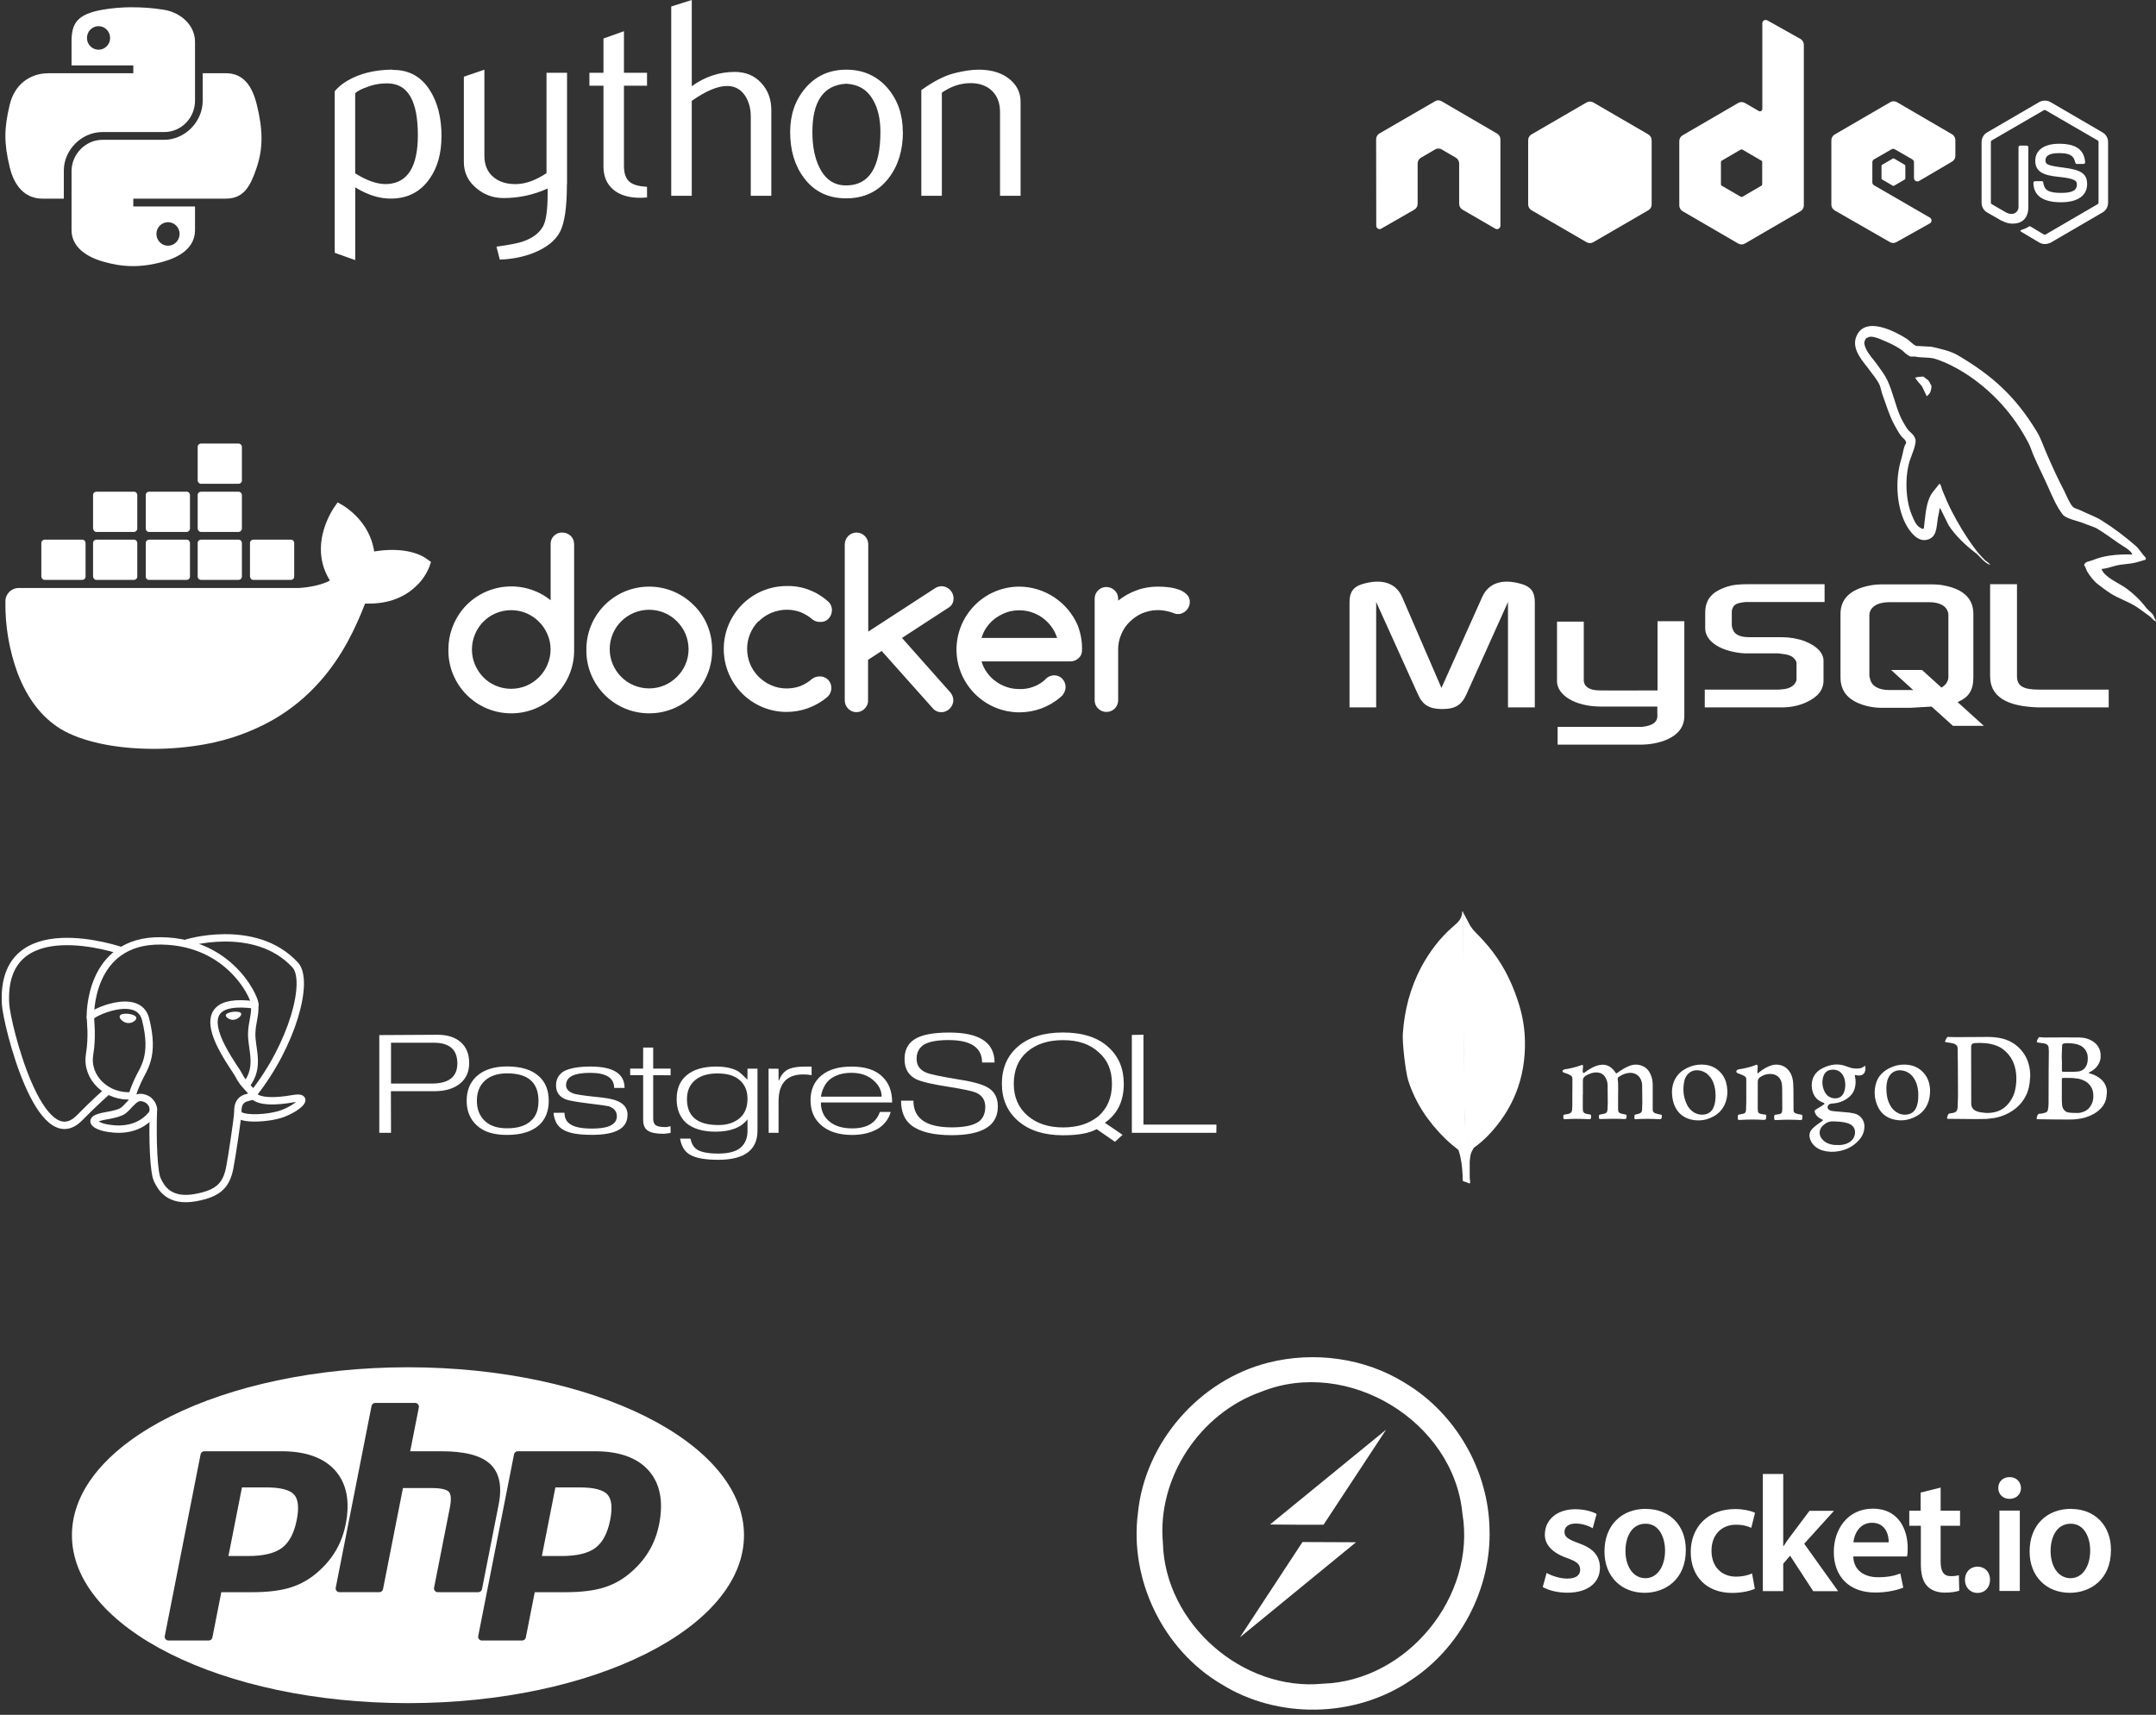
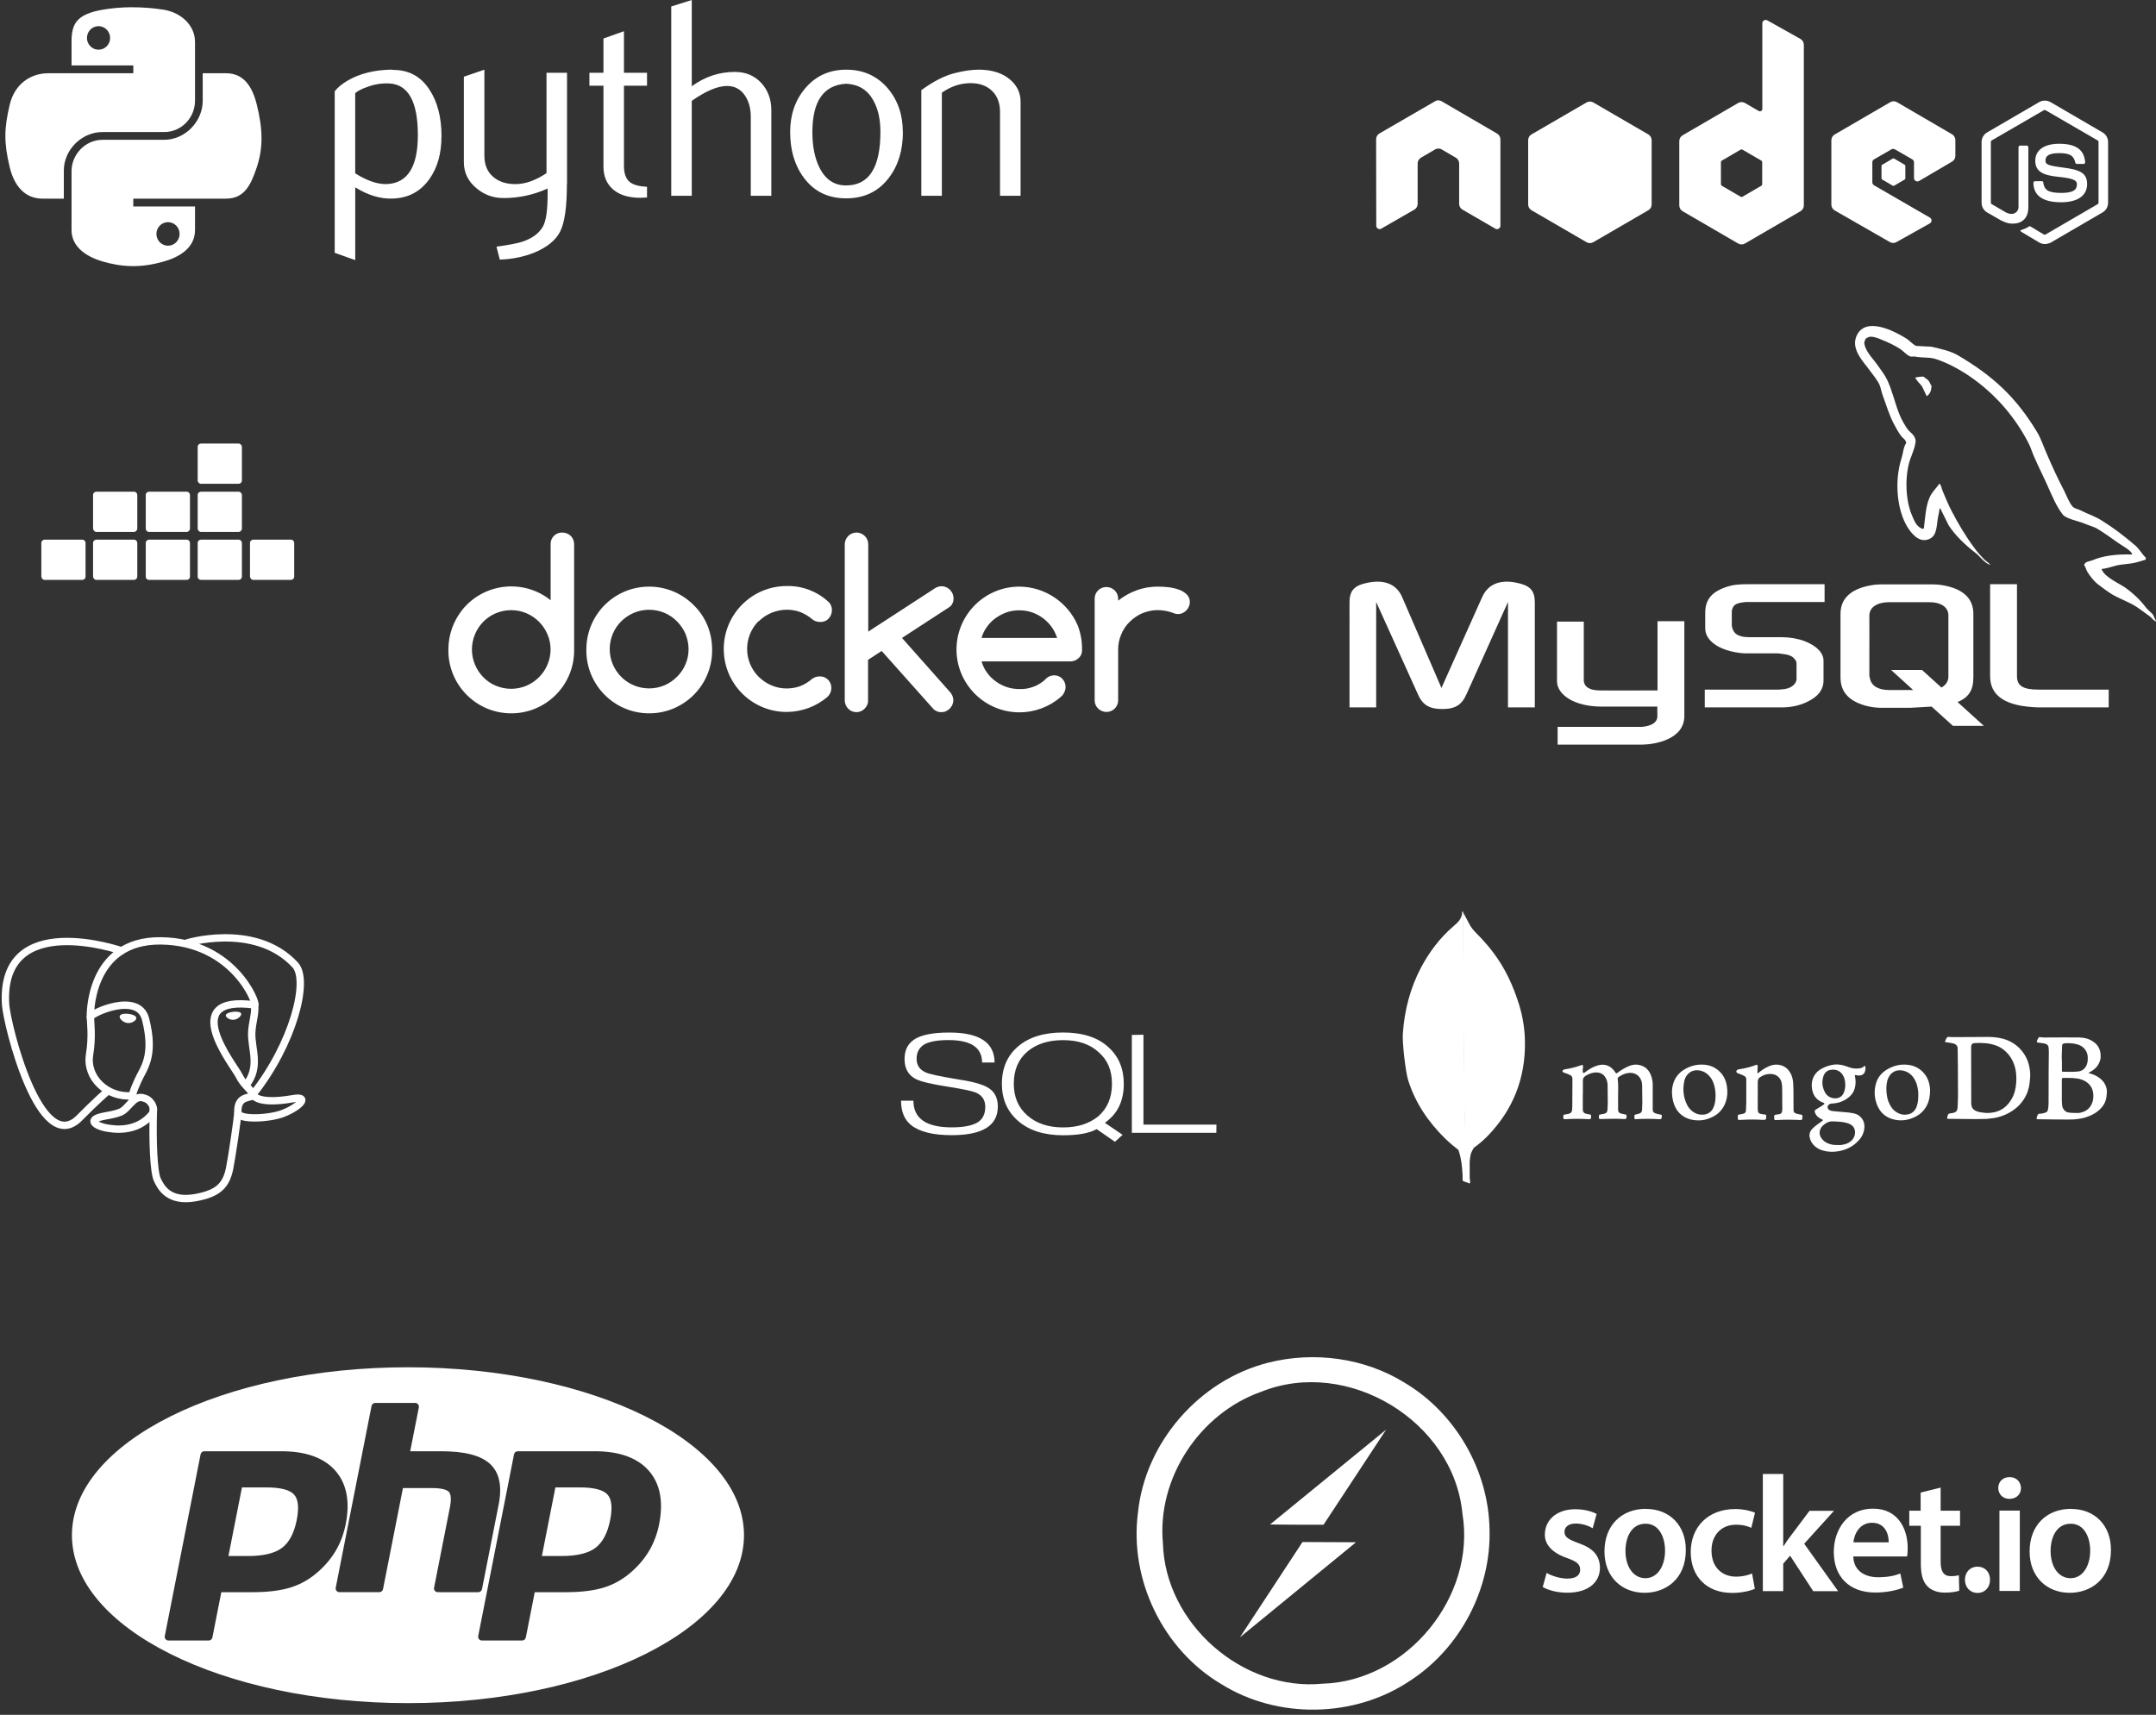
<svg xmlns="http://www.w3.org/2000/svg" width="401" height="319" viewBox="0 0 401 319" fill="none">
  <rect x="0" y="0" width="401" height="319" fill="#333333" stroke="none" />
  <path d="M380.324 45.397C379.958 45.397 379.617 45.298 379.301 45.127L376.061 43.191C375.574 42.921 375.818 42.823 375.964 42.774C376.621 42.553 376.743 42.504 377.425 42.112C377.498 42.063 377.596 42.088 377.669 42.137L380.153 43.632C380.25 43.681 380.372 43.681 380.445 43.632L390.164 37.97C390.261 37.921 390.311 37.823 390.311 37.7V26.401C390.311 26.279 390.261 26.181 390.164 26.132L380.445 20.495C380.348 20.446 380.226 20.446 380.153 20.495L370.434 26.132C370.337 26.181 370.288 26.303 370.288 26.401V37.7C370.288 37.798 370.337 37.921 370.434 37.97L373.089 39.514C374.526 40.249 375.428 39.392 375.428 38.534V27.382C375.428 27.235 375.549 27.088 375.72 27.088H376.963C377.109 27.088 377.255 27.21 377.255 27.382V38.534C377.255 40.47 376.207 41.597 374.38 41.597C373.82 41.597 373.382 41.597 372.139 40.985L369.582 39.514C368.949 39.147 368.559 38.46 368.559 37.725V26.426C368.559 25.691 368.949 25.005 369.582 24.637L379.301 18.975C379.91 18.632 380.738 18.632 381.347 18.975L391.066 24.637C391.699 25.005 392.088 25.691 392.088 26.426V37.725C392.088 38.46 391.699 39.147 391.066 39.514L381.347 45.176C381.054 45.298 380.689 45.397 380.324 45.397Z" fill="white" />
  <path d="M383.344 37.627C379.08 37.627 378.203 35.666 378.203 33.999C378.203 33.852 378.325 33.705 378.495 33.705H379.762C379.908 33.705 380.03 33.803 380.03 33.95C380.225 35.249 380.785 35.886 383.367 35.886C385.414 35.886 386.291 35.421 386.291 34.318C386.291 33.681 386.046 33.215 382.856 32.896C380.201 32.626 378.544 32.038 378.544 29.906C378.544 27.921 380.201 26.744 382.977 26.744C386.096 26.744 387.63 27.823 387.825 30.175C387.825 30.249 387.801 30.323 387.752 30.396C387.703 30.445 387.63 30.494 387.556 30.494H386.265C386.144 30.494 386.022 30.396 385.998 30.274C385.705 28.925 384.95 28.484 382.953 28.484C380.712 28.484 380.444 29.269 380.444 29.857C380.444 30.568 380.761 30.788 383.781 31.18C386.777 31.573 388.19 32.136 388.19 34.244C388.19 36.401 386.412 37.627 383.344 37.627Z" fill="white" />
  <path fill-rule="evenodd" clip-rule="evenodd" d="M279.065 25.919C279.065 25.478 278.821 25.061 278.432 24.84L268.128 18.835C267.958 18.738 267.763 18.689 267.568 18.664C267.544 18.664 267.471 18.664 267.471 18.664C267.276 18.664 267.081 18.738 266.91 18.835L256.583 24.816C256.193 25.037 255.949 25.453 255.949 25.919L255.974 41.997C255.974 42.218 256.095 42.438 256.29 42.536C256.485 42.659 256.729 42.659 256.899 42.536L263.037 39.007C263.427 38.786 263.671 38.37 263.671 37.929V30.404C263.671 29.963 263.914 29.546 264.304 29.326L266.91 27.806C267.105 27.683 267.324 27.634 267.544 27.634C267.763 27.634 267.982 27.683 268.153 27.806L270.759 29.326C271.149 29.546 271.392 29.963 271.392 30.404V37.929C271.392 38.37 271.636 38.786 272.026 39.007L278.115 42.536C278.31 42.659 278.553 42.659 278.748 42.536C278.943 42.438 279.065 42.218 279.065 41.997V25.919Z" fill="white" />
  <path fill-rule="evenodd" clip-rule="evenodd" d="M328.705 3.786C328.509 3.688 328.266 3.688 328.095 3.786C327.901 3.909 327.779 4.105 327.779 4.326V20.257C327.779 20.404 327.706 20.551 327.559 20.649C327.413 20.723 327.267 20.723 327.121 20.649L324.539 19.154C324.15 18.933 323.686 18.933 323.297 19.154L312.969 25.159C312.579 25.38 312.336 25.796 312.336 26.237V38.222C312.336 38.664 312.579 39.08 312.969 39.301L323.297 45.306C323.686 45.526 324.15 45.526 324.539 45.306L334.867 39.301C335.257 39.08 335.5 38.664 335.5 38.222V8.345C335.5 7.88 335.257 7.463 334.867 7.242L328.705 3.786ZM327.754 34.276C327.754 34.399 327.706 34.497 327.608 34.546L324.076 36.605C323.979 36.654 323.857 36.654 323.759 36.605L320.228 34.546C320.13 34.497 320.081 34.374 320.081 34.276V30.159C320.081 30.036 320.13 29.938 320.228 29.889L323.759 27.83C323.857 27.781 323.979 27.781 324.076 27.83L327.608 29.889C327.706 29.938 327.754 30.061 327.754 30.159V34.276Z" fill="white" />
  <path fill-rule="evenodd" clip-rule="evenodd" d="M363.077 30.06C363.467 29.839 363.686 29.423 363.686 28.982V26.065C363.686 25.624 363.443 25.207 363.077 24.987L352.822 19.006C352.433 18.786 351.97 18.786 351.58 19.006L341.253 25.011C340.863 25.232 340.619 25.648 340.619 26.09V38.075C340.619 38.516 340.863 38.933 341.253 39.153L351.507 45.035C351.897 45.256 352.36 45.256 352.725 45.035L358.937 41.555C359.131 41.457 359.253 41.236 359.253 41.016C359.253 40.795 359.131 40.575 358.937 40.477L348.56 34.472C348.365 34.349 348.243 34.153 348.243 33.933V30.183C348.243 29.962 348.365 29.741 348.56 29.643L351.8 27.781C351.994 27.658 352.238 27.658 352.433 27.781L355.672 29.643C355.867 29.766 355.989 29.962 355.989 30.183V33.124C355.989 33.344 356.111 33.565 356.306 33.663C356.501 33.785 356.744 33.785 356.939 33.663L363.077 30.06Z" fill="white" />
  <path fill-rule="evenodd" clip-rule="evenodd" d="M352.042 29.498C352.115 29.449 352.213 29.449 352.286 29.498L354.258 30.65C354.331 30.699 354.38 30.772 354.38 30.87V33.174C354.38 33.272 354.331 33.346 354.258 33.395L352.286 34.547C352.213 34.596 352.115 34.596 352.042 34.547L350.069 33.395C349.996 33.346 349.947 33.272 349.947 33.174V30.87C349.947 30.772 349.996 30.699 350.069 30.65L352.042 29.498Z" fill="white" />
  <path d="M296.333 19.055C295.943 18.834 295.48 18.834 295.09 19.055L284.836 25.011C284.446 25.232 284.227 25.648 284.227 26.089V38.026C284.227 38.467 284.47 38.883 284.836 39.104L295.09 45.06C295.48 45.28 295.943 45.28 296.333 45.06L306.587 39.104C306.977 38.883 307.196 38.467 307.196 38.026V26.089C307.196 25.648 306.953 25.232 306.587 25.011L296.333 19.055Z" fill="white" />
  <path fill-rule="evenodd" clip-rule="evenodd" d="M251.009 131.595H255.959V111.985L263.689 129.082C264.565 131.137 265.823 131.898 268.259 131.898C270.694 131.898 271.877 131.136 272.782 129.082L280.474 111.985V131.595H285.463V111.985C285.463 110.082 284.7 109.166 283.101 108.671C279.331 107.529 276.818 108.519 275.676 111.069L268.099 127.976L260.787 111.069C259.683 108.519 257.131 107.529 253.324 108.671C251.762 109.166 251.001 110.081 251.001 111.985L251 131.595H251.009ZM289.583 115.64H294.571V126.417C294.534 127.025 294.762 128.397 297.473 128.433C298.881 128.472 308.211 128.433 308.287 128.433V115.563H313.275V133.194C313.275 137.535 307.898 138.485 305.392 138.525H289.706V135.213H305.433C308.631 134.87 308.251 133.272 308.251 132.738V131.443H297.702C292.789 131.404 289.628 129.234 289.592 126.759V115.638L289.583 115.64ZM396.584 103.15C393.539 103.073 391.177 103.378 389.197 104.217C388.627 104.447 387.712 104.447 387.637 105.169C387.941 105.472 387.978 105.968 388.245 106.388C388.702 107.15 389.502 108.177 390.225 108.709C391.026 109.319 391.825 109.928 392.662 110.461C394.147 111.375 395.822 111.908 397.269 112.822C398.107 113.355 398.944 114.041 399.782 114.613C400.209 114.917 400.467 115.413 401.001 115.603V115.487C400.735 115.146 400.658 114.651 400.392 114.269C400.011 113.889 399.63 113.545 399.249 113.165C398.145 111.68 396.774 110.385 395.289 109.319C394.07 108.481 391.405 107.339 390.91 105.931L390.835 105.854C391.672 105.778 392.662 105.473 393.462 105.244C394.758 104.903 395.937 104.978 397.269 104.636C397.879 104.482 398.487 104.293 399.098 104.102V103.761C398.412 103.076 397.917 102.161 397.194 101.515C395.253 99.839 393.119 98.201 390.91 96.831C389.73 96.07 388.207 95.574 386.95 94.928C386.492 94.699 385.732 94.585 385.465 94.204C384.778 93.367 384.399 92.262 383.904 91.271C382.8 89.177 381.733 86.855 380.782 84.646C380.096 83.161 379.676 81.676 378.84 80.305C374.918 73.832 370.652 69.91 364.103 66.064C362.694 65.264 361.019 64.92 359.238 64.502L356.382 64.348C355.772 64.082 355.163 63.358 354.63 63.015C352.46 61.645 346.862 58.675 345.262 62.597C344.233 65.072 346.785 67.509 347.651 68.766C348.3 69.641 349.136 70.631 349.595 71.621C349.851 72.268 349.936 72.954 350.203 73.64C350.812 75.315 351.383 77.182 352.183 78.743C352.61 79.543 353.058 80.382 353.591 81.105C353.896 81.523 354.429 81.714 354.543 82.4C354.01 83.162 353.973 84.303 353.668 85.256C352.297 89.559 352.83 94.89 354.772 98.049C355.382 99.001 356.82 101.096 358.771 100.296C360.485 99.611 360.102 97.44 360.597 95.536C360.713 95.079 360.636 94.775 360.864 94.469V94.546L362.426 97.706C363.606 99.572 365.663 101.515 367.376 102.81C368.289 103.495 369.012 104.677 370.154 105.095V104.98H370.079C369.851 104.638 369.507 104.485 369.203 104.218C368.517 103.533 367.756 102.695 367.223 101.934C365.624 99.802 364.216 97.44 362.959 95.004C362.349 93.823 361.815 92.528 361.322 91.348C361.092 90.891 361.092 90.204 360.712 89.978C360.14 90.814 359.304 91.539 358.883 92.567C358.159 94.204 358.084 96.222 357.818 98.317C357.664 98.355 357.732 98.317 357.664 98.394C356.447 98.09 356.027 96.832 355.571 95.766C354.429 93.063 354.237 88.722 355.227 85.599C355.494 84.8 356.637 82.286 356.181 81.525C355.95 80.801 355.191 80.383 354.771 79.811C354.276 79.087 353.744 78.174 353.401 77.374C352.488 75.241 352.031 72.881 351.04 70.748C350.582 69.758 349.783 68.73 349.135 67.817C348.412 66.788 347.614 66.064 347.042 64.847C346.852 64.428 346.585 63.742 346.89 63.285C346.965 62.98 347.119 62.867 347.422 62.79C347.917 62.372 349.327 62.904 349.822 63.131C351.23 63.703 352.41 64.236 353.591 65.034C354.124 65.415 354.696 66.139 355.381 66.33H356.182C357.4 66.596 358.77 66.407 359.911 66.748C361.93 67.397 363.757 68.347 365.396 69.377C370.383 72.537 374.497 77.031 377.276 82.4C377.732 83.276 377.923 84.076 378.342 84.99C379.143 86.856 380.133 88.76 380.931 90.589C381.732 92.378 382.493 94.207 383.635 95.692C384.207 96.492 386.49 96.91 387.518 97.329C388.28 97.671 389.46 97.978 390.147 98.396C391.44 99.196 392.735 100.11 393.953 100.985C394.562 101.441 396.466 102.394 396.58 103.153L396.584 103.15ZM357.752 70.06C357.226 70.055 356.701 70.119 356.192 70.25V70.327H356.267C356.572 70.936 357.105 71.355 357.486 71.888L358.362 73.717L358.437 73.64C358.971 73.259 359.238 72.65 359.238 71.737C359.009 71.47 358.972 71.203 358.781 70.937C358.553 70.556 358.058 70.365 357.752 70.061V70.06Z" fill="white" />
  <path fill-rule="evenodd" clip-rule="evenodd" d="M317.074 131.595H331.392C333.067 131.595 334.667 131.254 335.961 130.643C338.132 129.653 339.16 128.322 339.16 126.57V122.914C339.16 121.506 337.98 120.172 335.62 119.259C334.401 118.803 332.878 118.535 331.393 118.535H325.376C323.357 118.535 322.406 117.925 322.139 116.594C322.101 116.442 322.101 116.289 322.101 116.137V113.89C322.101 113.775 322.101 113.624 322.139 113.472C322.405 112.443 322.938 112.176 324.699 111.987H339.359V108.673H325.422C323.403 108.673 322.337 108.788 321.385 109.093C318.453 110.006 317.158 111.453 317.158 114.004V116.899C317.158 119.144 319.671 121.05 323.936 121.506C324.393 121.545 324.888 121.545 325.383 121.545H330.524C330.714 121.545 330.904 121.545 331.056 121.583C332.617 121.735 333.303 122.001 333.759 122.571C334.064 122.876 334.141 123.143 334.141 123.486V126.379C334.141 126.721 333.912 127.18 333.455 127.56C332.999 127.94 332.273 128.207 331.322 128.245C331.131 128.245 331.019 128.284 330.827 128.284H317.074V131.595ZM370.155 125.846C370.155 129.234 372.715 131.138 377.81 131.52C378.305 131.558 378.762 131.595 379.257 131.595H392.204V128.284H379.144C376.248 128.284 375.144 127.56 375.144 125.809V108.673H370.146V125.847L370.155 125.846ZM342.319 125.997V114.194C342.319 111.185 344.451 109.356 348.603 108.786C349.06 108.748 349.517 108.71 349.935 108.71H359.377C359.872 108.71 360.292 108.748 360.787 108.786C364.938 109.356 367.031 111.185 367.031 114.194V125.997C367.031 128.434 366.156 129.729 364.099 130.606L368.972 135.022H363.223L359.263 131.443L355.264 131.672H349.933C348.956 131.667 347.984 131.539 347.039 131.292C343.881 130.415 342.319 128.74 342.319 125.997ZM347.688 125.733C347.688 125.884 347.773 126.036 347.803 126.228C348.069 127.597 349.363 128.36 351.343 128.36H355.837L351.725 124.627H357.474L361.091 127.903C361.778 127.521 362.196 126.988 362.348 126.303C362.387 126.151 362.387 125.961 362.387 125.808V114.498C362.387 114.346 362.387 114.195 362.348 114.041C362.082 112.747 360.788 112.024 358.846 112.024H351.344C349.135 112.024 347.689 112.976 347.689 114.498L347.688 125.733Z" fill="white" />
  <path d="M104.58 99.067C103.406 99.031 102.451 99.949 102.414 101.087V111.66C97.384 107.622 90.005 108.43 85.966 113.46C84.314 115.552 83.396 118.122 83.396 120.802C83.286 127.264 88.426 132.588 94.888 132.698C101.35 132.808 106.673 127.668 106.783 121.206V101.234C106.783 100.646 106.563 100.095 106.159 99.692C105.719 99.288 105.168 99.067 104.58 99.067ZM101.827 123.629C101.093 125.392 99.697 126.787 97.935 127.558C96.099 128.329 94.043 128.329 92.208 127.558C90.445 126.824 89.087 125.392 88.353 123.666C87.582 121.867 87.582 119.811 88.353 117.975C89.087 116.213 90.482 114.818 92.208 114.084C94.043 113.313 96.099 113.313 97.935 114.084C99.697 114.855 101.093 116.25 101.827 118.012C102.598 119.774 102.598 121.83 101.827 123.629ZM128.996 112.542C124.443 107.989 117.027 107.989 112.474 112.542C110.271 114.745 109.06 117.718 109.06 120.802C108.949 127.264 114.089 132.588 120.551 132.698C127.013 132.808 132.337 127.668 132.447 121.206V120.802C132.447 119.26 132.153 117.755 131.566 116.323C130.978 114.891 130.097 113.606 128.996 112.542ZM127.49 123.593C127.123 124.474 126.572 125.245 125.911 125.906C125.251 126.567 124.443 127.117 123.598 127.484C121.763 128.255 119.707 128.255 117.871 127.484C116.109 126.75 114.714 125.318 113.979 123.593C113.208 121.794 113.208 119.738 113.979 117.902C114.714 116.14 116.109 114.781 117.871 114.01C119.707 113.239 121.763 113.239 123.598 114.01C124.48 114.377 125.251 114.928 125.911 115.589C126.572 116.25 127.123 117.058 127.49 117.902C128.261 119.774 128.261 121.83 127.49 123.593ZM177.348 111.257C177.348 110.963 177.275 110.669 177.165 110.412C177.055 110.155 176.871 109.935 176.687 109.715C176.504 109.531 176.247 109.347 175.99 109.237C175.733 109.127 175.439 109.054 175.145 109.054C174.742 109.054 174.338 109.164 173.971 109.384L161.488 117.498V101.27C161.488 100.683 161.267 100.132 160.864 99.728C160.46 99.325 159.909 99.067 159.322 99.067C158.11 99.067 157.155 100.022 157.119 101.234V130.275C157.119 130.862 157.339 131.413 157.743 131.817C158.147 132.257 158.697 132.478 159.285 132.478C159.872 132.478 160.423 132.257 160.827 131.817C161.231 131.413 161.488 130.862 161.451 130.275V122.748L163.984 121.096L173.64 131.927C174.044 132.294 174.558 132.514 175.109 132.478C175.402 132.478 175.696 132.441 175.953 132.294C176.21 132.184 176.43 132.037 176.651 131.817C176.834 131.596 177.018 131.376 177.128 131.119C177.238 130.862 177.312 130.568 177.312 130.275C177.312 129.724 177.091 129.173 176.724 128.769L167.766 118.673L176.504 112.982C177.091 112.615 177.385 111.954 177.348 111.257ZM141.111 115.589C141.772 114.928 142.58 114.377 143.461 114.01C144.379 113.643 145.333 113.423 146.325 113.423C147.206 113.423 148.05 113.57 148.858 113.863C149.666 114.194 150.437 114.634 151.098 115.222C151.501 115.552 152.015 115.699 152.529 115.699C153.117 115.736 153.704 115.516 154.108 115.075C154.512 114.671 154.732 114.084 154.732 113.496C154.732 112.872 154.475 112.248 153.961 111.844C151.869 109.972 149.152 108.944 146.325 109.017C139.863 109.017 134.613 114.267 134.613 120.729C134.613 127.191 139.826 132.404 146.251 132.441C149.078 132.441 151.795 131.45 153.925 129.614C154.365 129.21 154.622 128.623 154.622 127.998C154.659 126.824 153.741 125.869 152.603 125.832H152.456C151.942 125.832 151.465 125.979 151.061 126.273C150.4 126.86 149.666 127.301 148.858 127.631C148.05 127.925 147.169 128.072 146.325 128.072C145.333 128.072 144.379 127.888 143.461 127.484C142.58 127.117 141.809 126.567 141.111 125.906C138.248 123.042 138.248 118.416 141.075 115.552C141.111 115.626 141.111 115.626 141.111 115.589ZM220.708 110.559C220.267 110.155 219.79 109.861 219.239 109.678C218.615 109.458 217.954 109.311 217.294 109.237C216.633 109.164 215.972 109.127 215.311 109.127C213.989 109.127 212.631 109.347 211.383 109.825C210.134 110.265 208.996 110.926 207.968 111.734V111.293C207.931 110.082 206.903 109.164 205.692 109.201C205.143 109.219 204.621 109.445 204.232 109.834C203.844 110.222 203.617 110.744 203.599 111.293V130.348C203.636 131.56 204.664 132.478 205.875 132.441C206.425 132.423 206.946 132.196 207.335 131.808C207.723 131.419 207.95 130.897 207.968 130.348V120.839C207.968 119.848 208.152 118.893 208.556 117.975C208.923 117.094 209.437 116.323 210.134 115.662C210.795 115.002 211.603 114.451 212.447 114.084C213.365 113.716 214.32 113.496 215.311 113.496C216.302 113.496 217.257 113.68 218.175 114.01C218.468 114.157 218.762 114.23 219.093 114.23C219.386 114.23 219.68 114.194 219.937 114.047C220.194 113.937 220.414 113.79 220.635 113.57C220.818 113.386 221.002 113.129 221.112 112.872C221.222 112.615 221.295 112.321 221.295 112.028C221.332 111.477 221.112 110.963 220.708 110.559ZM200.442 116.323C198.569 111.991 194.31 109.164 189.611 109.127C183.149 109.127 177.936 114.341 177.899 120.802C177.899 127.264 183.149 132.514 189.611 132.514C192.401 132.514 195.118 131.523 197.248 129.687L197.321 129.614C197.504 129.467 197.688 129.283 197.798 129.063C198.496 128.035 198.239 126.677 197.248 125.979C196.403 125.428 195.302 125.539 194.567 126.236C194.494 126.31 194.274 126.493 194.274 126.53L194.237 126.567C193.613 127.081 192.915 127.521 192.144 127.778C191.336 128.072 190.492 128.219 189.611 128.182C188.803 128.182 188.032 128.072 187.261 127.815C186.527 127.558 185.829 127.227 185.205 126.75C184.581 126.31 184.03 125.759 183.59 125.135C183.112 124.511 182.782 123.776 182.562 123.042H199.083C199.671 123.042 200.221 122.822 200.625 122.418C201.066 122.014 201.286 121.463 201.249 120.876C201.286 119.297 200.992 117.755 200.442 116.323ZM182.562 118.673C182.782 117.902 183.112 117.204 183.59 116.58C184.03 115.956 184.581 115.405 185.205 114.965C185.829 114.524 186.527 114.157 187.261 113.9C187.995 113.643 188.803 113.533 189.574 113.533C190.345 113.533 191.153 113.643 191.887 113.9C193.356 114.377 194.641 115.332 195.559 116.58C196.036 117.204 196.366 117.939 196.623 118.673H182.562Z" fill="white" />
-   <path d="M79.392 103.987C79.172 103.804 77.189 102.298 72.93 102.298C71.829 102.298 70.691 102.408 69.589 102.592C68.781 96.975 64.119 94.258 63.935 94.111L62.797 93.45L62.063 94.515C61.145 95.947 60.447 97.562 60.043 99.214C59.272 102.408 59.75 105.419 61.365 107.989C59.419 109.091 56.262 109.348 55.601 109.384H3.467C2.108 109.384 1.007 110.486 1.007 111.844C0.933 116.397 1.704 120.949 3.283 125.245C5.082 129.944 7.762 133.432 11.213 135.562C15.105 137.948 21.457 139.306 28.616 139.306C31.847 139.306 35.078 139.013 38.272 138.425C42.714 137.618 46.973 136.076 50.902 133.836C54.132 131.964 57.033 129.577 59.493 126.787C63.641 122.124 66.101 116.911 67.9 112.285H68.635C73.15 112.285 75.941 110.486 77.483 108.944C78.511 107.989 79.282 106.814 79.832 105.493L80.163 104.538L79.392 103.987Z" fill="white" />
  <path d="M8.314 107.878H15.289C15.62 107.878 15.914 107.621 15.914 107.254V101.013C15.914 100.682 15.656 100.389 15.289 100.389H8.314C7.983 100.389 7.689 100.646 7.689 101.013V107.254C7.726 107.621 7.983 107.878 8.314 107.878ZM17.933 107.878H24.909C25.239 107.878 25.533 107.621 25.533 107.254V101.013C25.533 100.682 25.276 100.389 24.909 100.389H17.933C17.602 100.389 17.309 100.646 17.309 101.013V107.254C17.345 107.621 17.602 107.878 17.933 107.878ZM27.735 107.878H34.711C35.042 107.878 35.335 107.621 35.335 107.254V101.013C35.335 100.682 35.078 100.389 34.711 100.389H27.735C27.405 100.389 27.111 100.646 27.111 101.013V107.254C27.111 107.621 27.368 107.878 27.735 107.878ZM37.391 107.878H44.367C44.697 107.878 44.991 107.621 44.991 107.254V101.013C44.991 100.682 44.734 100.389 44.367 100.389H37.391C37.061 100.389 36.767 100.646 36.767 101.013V107.254C36.767 107.621 37.061 107.878 37.391 107.878ZM17.933 98.957H24.909C25.239 98.957 25.533 98.663 25.533 98.333V92.091C25.533 91.761 25.276 91.467 24.909 91.467H17.933C17.602 91.467 17.309 91.724 17.309 92.091V98.333C17.345 98.663 17.602 98.957 17.933 98.957ZM27.735 98.957H34.711C35.042 98.957 35.335 98.663 35.335 98.333V92.091C35.335 91.761 35.078 91.467 34.711 91.467H27.735C27.405 91.467 27.111 91.724 27.111 92.091V98.333C27.111 98.663 27.368 98.957 27.735 98.957ZM37.391 98.957H44.367C44.697 98.957 44.991 98.663 44.991 98.333V92.091C44.991 91.761 44.697 91.467 44.367 91.467H37.391C37.061 91.467 36.767 91.724 36.767 92.091V98.333C36.767 98.663 37.061 98.957 37.391 98.957ZM37.391 89.999H44.367C44.697 89.999 44.991 89.742 44.991 89.374V83.133C44.991 82.802 44.697 82.509 44.367 82.509H37.391C37.061 82.509 36.767 82.766 36.767 83.133V89.374C36.767 89.705 37.061 89.999 37.391 89.999ZM47.121 107.878H54.096C54.427 107.878 54.721 107.621 54.721 107.254V101.013C54.721 100.682 54.464 100.389 54.096 100.389H47.121C46.79 100.389 46.496 100.646 46.496 101.013V107.254C46.533 107.621 46.79 107.878 47.121 107.878Z" fill="white" />
  <path d="M77.719 25.141C77.719 18.901 75.939 15.698 72.381 15.522C70.968 15.454 69.555 15.686 68.238 16.203C67.165 16.574 66.443 16.968 66.062 17.351V32.246C68.339 33.674 70.36 34.35 72.123 34.233C75.853 33.986 77.719 30.959 77.719 25.141ZM82.109 25.388C82.109 28.559 81.366 31.19 79.881 33.284C78.214 35.653 75.905 36.873 72.951 36.939C70.723 37.009 68.431 36.313 66.072 34.851V48.388L62.254 47.027V16.977C62.88 16.21 63.687 15.549 64.663 14.99C66.936 13.666 69.697 12.985 72.946 12.952L73 13.006C75.97 12.969 78.26 14.188 79.866 16.661C81.366 18.929 82.119 21.836 82.119 25.391L82.109 25.388ZM105.44 34.282C105.44 38.534 105.014 41.478 104.162 43.116C103.309 44.753 101.677 46.061 99.271 47.034C97.32 47.801 95.211 48.22 92.959 48.291L92.34 45.886C94.642 45.572 96.263 45.259 97.201 44.945C99.052 44.319 100.32 43.358 101.02 42.071C101.579 41.023 101.855 39.022 101.855 36.061V35.068C99.279 36.245 96.479 36.85 93.647 36.842C91.766 36.842 90.108 36.253 88.68 35.068C87.077 33.777 86.275 32.139 86.275 30.154V14.27L90.093 12.963V28.955C90.093 30.663 90.643 31.979 91.746 32.915C92.849 33.852 94.277 34.282 96.028 34.248C97.779 34.215 99.654 33.534 101.647 32.21V13.537H105.465V34.282H105.44ZM120.344 36.74L119.086 36.794C116.926 36.794 115.243 36.281 114.04 35.247C112.837 34.214 112.24 32.792 112.24 30.974V15.94H109.625V13.539H112.24V7.162L116.051 5.804V13.539H120.341V15.94H116.051V30.872C116.051 32.305 116.423 33.32 117.202 33.913C117.862 34.402 118.91 34.68 120.34 34.752V36.74H120.344ZM143.457 36.426H139.639V21.69C139.639 20.19 139.289 18.901 138.591 17.823C137.786 16.604 136.665 15.994 135.228 15.994C133.478 15.994 131.289 16.917 128.663 18.763V36.426H124.845V1.204L128.664 0V16.043C131.102 14.268 133.768 13.379 136.663 13.379C138.684 13.379 140.321 14.059 141.576 15.417C142.831 16.774 143.46 18.466 143.46 20.487V36.428L143.457 36.426ZM163.75 24.539C163.75 22.142 163.295 20.162 162.389 18.596C161.312 16.688 159.636 15.681 157.373 15.576C153.187 15.819 151.098 18.819 151.098 24.565C151.098 27.201 151.531 29.402 152.41 31.169C153.529 33.422 155.207 34.532 157.447 34.493C161.649 34.46 163.75 31.143 163.75 24.541V24.539ZM167.931 24.564C167.931 27.976 167.058 30.816 165.316 33.085C163.397 35.624 160.737 36.897 157.37 36.897C154.02 36.897 151.41 35.622 149.526 33.085C147.818 30.816 146.964 27.976 146.964 24.564C146.964 21.356 147.888 18.658 149.734 16.461C151.685 14.131 154.249 12.961 157.407 12.961C160.566 12.961 163.159 14.131 165.147 16.461C166.994 18.658 167.917 21.356 167.917 24.564H167.931ZM189.817 36.426H185.999V20.854C185.999 19.146 185.485 17.813 184.458 16.852C183.431 15.892 182.061 15.433 180.351 15.47C178.538 15.504 176.812 16.096 175.178 17.245V36.425H171.36V16.772C173.557 15.172 175.568 14.129 177.424 13.641C179.166 13.185 180.704 12.96 182.028 12.96C182.934 12.96 183.786 13.047 184.59 13.224C186.09 13.57 187.309 14.214 188.249 15.158C189.297 16.203 189.82 17.455 189.82 18.921V36.425L189.817 36.426Z" fill="white" />
  <path d="M24.54 1.344C22.576 1.352 20.7 1.521 19.05 1.814C14.186 2.673 13.305 4.471 13.305 7.787V12.165H24.795V13.626H8.993C5.654 13.626 2.731 15.633 1.815 19.451C0.761 23.827 0.701 26.559 1.815 31.128C2.632 34.529 4.583 36.953 7.922 36.953H11.872V31.703C11.872 27.912 15.152 24.566 19.05 24.566H30.526C33.719 24.566 36.272 21.936 36.272 18.727V7.797C36.272 4.683 33.645 2.344 30.526 1.824C28.552 1.496 26.504 1.346 24.54 1.354V1.344ZM18.327 4.866C19.515 4.866 20.483 5.851 20.483 7.063C20.483 8.274 19.514 9.246 18.327 9.246C17.14 9.246 16.172 8.268 16.172 7.063C16.172 5.857 17.137 4.866 18.327 4.866Z" fill="white" />
  <path d="M37.703 13.623V18.726C37.703 22.681 34.361 26.01 30.525 26.01H19.05C15.906 26.01 13.305 28.701 13.305 31.849V42.79C13.305 45.904 16.013 47.735 19.05 48.629C22.688 49.698 26.175 49.891 30.526 48.629C33.418 47.791 36.271 46.104 36.271 42.79V38.411H24.792V36.951H42.014C45.352 36.951 46.598 34.621 47.758 31.125C48.959 27.526 48.907 24.065 47.758 19.448C46.933 16.124 45.358 13.623 42.014 13.623H37.703ZM31.249 41.329C32.439 41.329 33.405 42.307 33.405 43.513C33.405 44.718 32.439 45.709 31.249 45.709C30.058 45.709 29.093 44.724 29.093 43.513C29.093 42.301 30.062 41.329 31.249 41.329Z" fill="white" />
  <path d="M277.043 284.534C276.864 273.545 270.744 262.869 261.274 257.24C253.814 252.594 244.405 251.344 235.903 253.488C223.128 256.705 212.961 268.274 211.645 281.452C210.038 293.915 216.335 306.868 227.101 313.256C237.644 319.869 251.982 319.599 262.301 312.632C271.592 306.602 277.355 295.595 277.044 284.535L277.043 284.534ZM246.043 313.211C231.124 314.685 216.694 302.044 216.293 287.064C215.176 274.914 223.172 262.898 234.607 258.893C250.643 252.461 270.342 264.342 271.995 281.541C274.586 296.996 261.705 312.718 246.043 313.211ZM236.215 283.598L257.807 265.953L246.167 283.641C242.861 283.641 239.555 283.641 236.249 283.598H236.215ZM242.288 286.858L252.207 286.902L230.614 304.591L242.254 286.857L242.288 286.858Z" fill="white" />
  <path d="M286.936 295.228C288.029 295.847 289.668 296.286 291.49 296.286C295.464 296.286 297.58 294.317 297.58 291.62C297.543 289.397 296.304 288.01 293.605 287.065C291.709 286.374 290.981 285.935 290.981 284.987C290.981 284.076 291.709 283.418 293.059 283.418C294.371 283.418 295.572 283.891 296.23 284.295L296.959 281.633C296.082 281.161 294.665 280.756 292.985 280.756C289.522 280.756 287.334 282.781 287.334 285.459C287.297 287.209 288.536 288.813 291.453 289.833C293.312 290.491 293.896 291.001 293.896 292.021C293.896 293.005 293.167 293.661 291.49 293.661C290.141 293.661 288.501 293.114 287.661 292.603L286.936 295.228ZM306.149 280.682C301.628 280.682 298.42 283.708 298.42 288.61C298.42 293.384 301.664 296.303 305.893 296.303C309.685 296.303 313.548 293.86 313.548 288.357C313.585 283.837 310.596 280.702 306.147 280.702L306.149 280.682ZM306.077 283.452C308.664 283.452 309.687 286.114 309.687 288.445C309.687 291.471 308.192 293.585 306.043 293.585C303.749 293.585 302.325 291.397 302.325 288.518C302.325 286.038 303.383 283.45 306.08 283.45L306.077 283.452ZM325.872 292.713C324.926 293.108 323.909 293.306 322.883 293.297C320.295 293.297 318.328 291.547 318.328 288.484C318.291 285.751 320.005 283.636 322.883 283.636C324.233 283.636 325.106 283.928 325.727 284.219L326.419 281.413C325.542 281.011 324.158 280.721 322.775 280.721C317.525 280.721 314.464 284.221 314.464 288.705C314.464 293.335 317.49 296.325 322.156 296.325C324.015 296.325 325.58 295.923 326.385 295.559L325.872 292.713ZM331.668 274.194H327.876V295.994H331.668V290.893L332.944 289.398L337.245 295.997H341.876L335.567 287.175L341.108 281.052H336.554L332.944 285.864C332.542 286.375 332.105 287.032 331.741 287.613H331.668V274.194ZM354.706 289.543C354.779 289.216 354.816 288.666 354.816 287.941C354.816 284.66 353.213 280.65 348.363 280.65C343.59 280.65 341.073 284.55 341.073 288.707C341.073 293.261 343.917 296.252 348.765 296.252C350.916 296.252 352.702 295.851 353.994 295.341L353.448 292.716C352.317 293.155 351.042 293.408 349.291 293.408C346.886 293.408 344.77 292.241 344.698 289.545L354.706 289.543ZM344.72 286.918C344.865 285.387 345.85 283.275 348.183 283.275C350.696 283.275 351.32 285.535 351.282 286.918H344.72ZM357.225 277.658V281.031H355.111V283.838H357.262V290.873C357.262 292.841 357.626 294.191 358.429 295.029C359.121 295.795 360.288 296.269 361.673 296.269C362.876 296.269 363.861 296.124 364.406 295.905L364.333 293.025C364.006 293.135 363.495 293.207 362.876 293.207C361.418 293.207 360.944 292.259 360.944 290.437V283.838H364.554V281.031H360.944V276.73L357.225 277.658ZM367.796 296.325C369.218 296.325 370.129 295.267 370.129 293.882C370.129 292.424 369.181 291.439 367.796 291.439C366.447 291.439 365.463 292.46 365.463 293.882C365.463 295.265 366.411 296.325 367.796 296.325ZM375.671 295.96V281.014H371.879V295.96H375.671ZM373.775 274.78C372.499 274.78 371.661 275.657 371.661 276.804C371.661 277.934 372.499 278.828 373.739 278.828C375.052 278.828 375.89 277.951 375.89 276.804C375.853 275.674 375.05 274.78 373.775 274.78ZM385.222 280.684C380.701 280.684 377.492 283.71 377.492 288.612C377.492 293.386 380.736 296.304 384.965 296.304C388.757 296.304 392.62 293.862 392.62 288.359C392.658 283.838 389.668 280.704 385.22 280.704L385.222 280.684ZM385.149 283.454C387.737 283.454 388.759 286.116 388.759 288.447C388.759 291.473 387.265 293.587 385.116 293.587C382.821 293.587 381.398 291.399 381.398 288.519C381.398 286.04 382.455 283.452 385.153 283.452L385.149 283.454Z" fill="white" />
  <path fill-rule="evenodd" clip-rule="evenodd" d="M75.878 316.827C41.361 316.827 13.379 302.841 13.379 285.587C13.379 268.334 41.361 254.348 75.878 254.348C110.395 254.348 138.377 268.334 138.377 285.587C138.377 302.841 110.395 316.827 75.878 316.827ZM89.637 305.18L97.106 305.181C97.442 305.181 97.734 304.943 97.799 304.617L99.459 296.19H105.275C108.161 296.19 110.579 295.883 112.461 295.278C114.374 294.665 116.136 293.623 117.692 292.186C118.992 291.008 120.061 289.686 120.87 288.258C121.678 286.831 122.259 285.238 122.597 283.523C123.427 279.311 122.772 275.961 120.649 273.564C118.537 271.177 115.178 269.971 110.663 269.971H96.301C95.965 269.971 95.672 270.208 95.608 270.534L88.944 304.351C88.904 304.555 88.959 304.767 89.093 304.927C89.227 305.087 89.426 305.18 89.637 305.18ZM104.472 289.461L100.785 289.461L103.299 276.699H107.835C110.451 276.699 112.184 277.144 112.985 278.019C113.769 278.877 113.94 280.465 113.492 282.74C113.012 285.175 112.096 286.92 110.769 287.927C109.429 288.944 107.31 289.461 104.472 289.461ZM81.426 296.189L88.954 296.19C89.29 296.19 89.582 295.952 89.647 295.626L92.747 279.889C93.425 276.448 92.877 273.895 91.113 272.297C89.384 270.732 86.416 269.971 82.04 269.971H76.294L77.903 261.808C77.911 261.765 77.915 261.72 77.915 261.676C77.915 261.294 77.597 260.98 77.21 260.98H69.8C69.463 260.98 69.171 261.217 69.107 261.543L62.443 295.36C62.434 295.404 62.43 295.448 62.43 295.493C62.43 295.875 62.748 296.189 63.136 296.189H70.546C70.882 296.189 71.174 295.952 71.239 295.626L74.945 276.815H80.285C82.492 276.815 83.238 277.257 83.486 277.521C83.892 277.953 83.961 278.974 83.681 280.397L80.733 295.36C80.693 295.565 80.748 295.775 80.882 295.936C81.015 296.096 81.215 296.189 81.426 296.189ZM31.34 305.18L38.809 305.181C39.146 305.181 39.438 304.943 39.502 304.617L41.163 296.19H46.978C49.864 296.19 52.282 295.883 54.164 295.278C56.078 294.665 57.839 293.623 59.395 292.186C60.695 291.008 61.764 289.686 62.574 288.258C63.381 286.831 63.962 285.238 64.3 283.523C65.13 279.312 64.475 275.961 62.352 273.564C60.24 271.177 56.88 269.971 52.366 269.971H38.004C37.667 269.971 37.375 270.208 37.311 270.534L30.647 304.351C30.607 304.555 30.662 304.767 30.795 304.927C30.929 305.087 31.129 305.18 31.34 305.18ZM46.175 289.461L42.488 289.461L45.002 276.699H49.538C52.154 276.699 53.887 277.144 54.688 278.019C55.472 278.877 55.643 280.465 55.195 282.74C54.715 285.175 53.799 286.92 52.472 287.927C51.132 288.944 49.013 289.461 46.175 289.461Z" fill="white" />
  <path d="M272.111 169.688L273.46 172.226C273.753 172.683 274.095 173.108 274.479 173.493C275.609 174.623 276.685 175.807 277.648 177.076C279.935 180.079 281.478 183.415 282.581 187.026C283.242 189.232 283.601 191.491 283.628 193.779C283.739 200.614 281.395 206.484 276.655 211.362C275.887 212.136 275.058 212.846 274.175 213.485C273.705 213.485 273.486 213.114 273.293 212.796C272.921 212.177 272.713 211.5 272.603 210.812C272.437 209.985 272.327 209.158 272.383 208.303V207.917C272.356 207.834 271.942 169.883 272.107 169.69L272.111 169.688Z" fill="white" />
  <path d="M272.11 169.607C272.054 169.495 271.998 169.579 271.944 169.634C271.971 170.184 271.778 170.681 271.474 171.15C271.143 171.62 270.701 171.977 270.261 172.363C267.808 174.485 265.88 177.048 264.335 179.915C262.295 183.773 261.221 187.907 260.919 192.262C260.783 193.834 261.414 199.373 261.912 200.971C263.261 205.216 265.686 208.771 268.842 211.857C269.615 212.6 270.441 213.29 271.295 213.951C271.543 213.951 271.571 213.731 271.626 213.565C271.734 213.213 271.817 212.854 271.873 212.49C272.121 211.112 272.259 209.733 272.424 208.356L272.121 169.607H272.11Z" fill="white" />
  <path d="M273.462 215.166C273.518 214.532 273.833 214.008 274.151 213.485C273.821 213.349 273.572 213.072 273.379 212.767C273.213 212.491 273.076 212.148 272.966 211.857C272.58 210.7 272.496 209.487 272.387 208.302V207.584C272.25 207.695 272.221 208.631 272.221 208.77C272.138 210.037 271.973 211.278 271.726 212.49C271.643 212.985 271.59 213.482 271.285 213.923C271.285 213.979 271.285 214.034 271.312 214.116C271.807 215.576 271.946 217.065 272.03 218.581V219.132C272.03 219.793 272.003 219.656 272.554 219.875C272.774 219.958 273.024 219.986 273.243 220.151C273.409 220.151 273.436 220.015 273.436 219.903L273.353 218.993V216.456C273.326 216.016 273.409 215.574 273.465 215.161L273.462 215.166Z" fill="white" />
  <path d="M294.389 203.638V206.263C294.386 206.367 294.392 206.471 294.406 206.574C294.441 206.885 294.631 207.074 294.912 207.161C295.174 207.23 295.44 207.282 295.708 207.317C295.864 207.335 295.915 207.403 295.933 207.57C295.951 208.157 295.899 208.227 295.329 208.191C294 208.122 292.669 208.105 291.339 208.191H291.213C290.798 208.209 290.764 208.174 290.764 207.759C290.764 207.69 290.782 207.604 290.782 207.534C290.782 207.408 290.868 207.345 290.989 207.345C291.267 207.311 291.525 207.241 291.785 207.189C292.148 207.103 292.354 206.878 292.39 206.516C292.44 206.119 292.44 205.704 292.44 205.306L292.458 200.678C292.463 200.544 292.431 200.411 292.364 200.295C292.297 200.178 292.198 200.083 292.079 200.021C291.766 199.848 291.436 199.709 291.093 199.607C290.989 199.573 290.886 199.556 290.8 199.503C290.547 199.382 290.541 199.158 290.782 199.019C290.868 198.969 290.972 198.933 291.075 198.915C292.123 198.761 293.153 198.5 294.149 198.138C294.356 198.069 294.408 198.088 294.427 198.294C294.444 198.42 294.427 198.572 294.409 198.69C294.375 198.915 294.375 199.139 294.375 199.348C294.375 199.434 294.393 199.521 294.479 199.573C294.564 199.624 294.652 199.573 294.731 199.522C295.094 199.244 295.457 198.986 295.853 198.764C296.422 198.453 297.029 198.176 297.686 198.09C298.482 197.987 299.171 198.194 299.776 198.712C300.026 198.936 300.247 199.191 300.432 199.471C300.605 199.724 300.622 199.731 300.847 199.557C301.504 199.073 302.194 198.642 302.937 198.332C303.714 198.003 304.509 197.952 305.303 198.228C306.114 198.521 306.667 199.091 306.996 199.868C307.274 200.49 307.393 201.132 307.393 201.802V206.43C307.393 206.741 307.519 206.935 307.825 207.087C308.154 207.213 308.516 207.276 308.861 207.346C309.086 207.396 309.086 207.396 309.086 207.624C309.052 208.193 309 208.228 308.447 208.193C307.061 208.115 305.671 208.115 304.285 208.193C304.007 208.21 304.007 208.21 303.992 207.934V207.848C303.974 207.38 303.974 207.38 304.424 207.279L304.873 207.158C305.025 207.122 305.16 207.036 305.258 206.914C305.355 206.792 305.408 206.64 305.409 206.484L305.459 205.189L305.425 201.804C305.412 201.502 305.348 201.204 305.236 200.924C304.803 199.87 303.854 199.49 302.938 199.594C302.247 199.664 301.643 199.939 301.073 200.337C300.951 200.423 300.865 200.527 300.883 200.7C301.039 201.806 300.934 202.911 300.953 204.016V206.417C300.953 206.849 301.126 207.057 301.54 207.16L302.337 207.333C302.458 207.351 302.526 207.403 302.526 207.541V207.667C302.508 208.151 302.476 208.172 301.99 208.167C300.609 208.098 299.226 208.117 297.863 208.167C297.395 208.185 297.357 208.133 297.379 207.662C297.397 207.384 297.429 207.369 297.69 207.317L298.258 207.213C298.764 207.11 298.95 206.92 298.984 206.384L299.034 205.227L299 201.755C298.966 201.323 298.874 200.908 298.638 200.512C298.293 199.872 297.753 199.545 297.014 199.509C296.271 199.459 295.615 199.734 294.992 200.078C294.559 200.331 294.37 200.63 294.404 201.132V203.653L294.389 203.638ZM326.927 203.743V206.178C326.929 206.351 326.941 206.524 326.961 206.696C326.968 206.811 327.012 206.92 327.087 207.007C327.162 207.095 327.263 207.155 327.375 207.18C327.673 207.267 327.98 207.319 328.29 207.336C328.463 207.354 328.497 207.422 328.515 207.561V207.682C328.497 208.286 328.429 208.356 327.842 208.322C326.527 208.236 325.217 208.252 323.904 208.322L323.398 208.339C323.295 208.339 323.272 208.289 323.243 208.218C323.192 207.979 323.192 207.732 323.243 207.493C323.26 207.389 323.329 207.366 323.432 207.337C323.685 207.303 323.9 207.251 324.14 207.211C324.572 207.107 324.728 206.933 324.744 206.485L324.795 205.035V200.786C324.795 200.475 324.673 200.285 324.398 200.146C324.087 199.973 323.758 199.853 323.412 199.732C323.308 199.698 323.205 199.662 323.119 199.61C322.894 199.455 322.866 199.231 323.085 199.058C323.183 198.978 323.303 198.929 323.43 198.919C324.536 198.746 325.606 198.505 326.642 198.09C326.764 198.04 326.815 198.073 326.867 198.176C326.919 198.28 326.937 198.401 326.918 198.521L326.867 199.332C326.867 199.436 326.817 199.585 326.901 199.626C327.005 199.695 327.074 199.54 327.16 199.499C327.67 199.072 328.234 198.712 328.836 198.429C329.372 198.176 329.923 198.014 330.546 198.05C331.704 198.119 332.533 198.707 333.067 199.725C333.345 200.261 333.464 200.848 333.516 201.453L333.566 202.717L333.584 206.533C333.602 206.827 333.705 207.017 333.999 207.121C334.302 207.222 334.614 207.298 334.931 207.346C335.209 207.38 335.224 207.432 335.242 207.691V207.777C335.208 208.365 335.173 208.381 334.585 208.346C333.296 208.276 332.005 208.276 330.717 208.346C330.543 208.363 330.372 208.346 330.211 208.363C330.107 208.363 330.038 208.346 330.022 208.242C329.987 208.017 329.952 207.793 330.004 207.551C330.022 207.447 330.073 207.395 330.193 207.378L330.99 207.251C331.268 207.182 331.422 206.998 331.457 206.746L331.491 206.262L331.474 202.652C331.474 202.238 331.456 201.823 331.37 201.409C331.163 200.524 330.489 199.892 329.575 199.804C328.779 199.718 328.059 199.925 327.399 200.356C327.071 200.563 326.932 200.857 326.932 201.219V203.828C326.932 203.777 326.932 203.777 326.949 203.777L326.927 203.743Z" fill="white" />
-   <path d="M377.51 198.855C377.321 197.593 376.853 196.471 376.042 195.487C375.335 194.617 374.42 193.94 373.382 193.518C372.295 193.069 371.136 192.93 369.962 192.896C369.478 192.878 362.881 192.982 362.397 192.896C362.276 192.878 362.19 192.914 362.119 193.017C362.033 193.144 361.946 193.276 361.894 193.414C361.687 193.882 361.687 193.846 362.187 193.915C362.602 193.984 362.999 194.018 363.397 194.139C363.759 194.261 364.019 194.468 364.104 194.865C364.139 195.054 364.174 201.133 364.174 203.966L364.104 205.988C364.087 206.144 364.07 206.299 364.019 206.437C363.949 206.644 363.829 206.816 363.622 206.905C363.394 207.012 363.148 207.076 362.896 207.094C362.429 207.145 362.361 207.164 362.205 207.682L362.155 207.871C362.12 208.096 362.137 208.13 362.362 208.13L367.525 208.181L369.547 208.147L370.946 207.974C372.535 207.681 373.952 207.023 375.16 205.971C375.85 205.361 376.413 204.622 376.818 203.795C377.302 202.828 377.509 201.773 377.561 200.703C377.647 200.099 377.611 199.478 377.51 198.856V198.855ZM375.006 201.306C374.936 202.412 374.712 203.482 374.142 204.449C373.417 205.71 372.381 206.591 370.948 206.901C370.326 207.027 369.704 207.09 369.052 207.004C368.584 206.954 368.137 206.901 367.705 206.745C366.928 206.467 366.651 205.987 366.635 205.229L366.617 194.816C366.617 194.194 366.895 194.057 367.342 194.038C368.016 193.988 368.707 194.004 369.381 194.073C370.098 194.142 370.801 194.312 371.471 194.578C371.968 194.785 372.429 195.071 372.836 195.425C373.768 196.221 374.39 197.219 374.731 198.395C375.009 199.345 375.06 200.312 375.009 201.278L375.006 201.306ZM391.864 203C391.864 202.896 391.864 202.81 391.846 202.706C391.691 201.756 391.189 201.031 390.413 200.478C389.913 200.116 389.343 199.874 388.755 199.701C388.652 199.667 388.566 199.632 388.462 199.615C388.48 199.529 388.532 199.512 388.583 199.494C388.928 199.321 389.257 199.131 389.55 198.872C390.086 198.424 390.435 197.87 390.621 197.197C390.724 196.834 390.724 196.471 390.69 196.091C390.662 195.646 390.534 195.213 390.316 194.824C390.097 194.435 389.794 194.101 389.429 193.845C388.633 193.257 387.701 193.016 386.734 192.998C384.869 192.964 382.987 192.998 381.123 192.998C380.588 192.998 380.053 193.032 379.5 192.948C379.396 192.93 379.247 192.897 379.171 193.017C379.045 193.242 378.893 193.466 378.842 193.725C378.825 193.846 378.86 193.915 378.998 193.932L380.19 194.105C380.657 194.175 380.986 194.434 381.019 194.848C381.052 195.135 381.069 195.423 381.069 195.712L381.035 198.94L381.017 205.33C381.017 205.709 380.967 206.073 380.896 206.452C380.879 206.573 380.828 206.685 380.748 206.777C380.668 206.869 380.564 206.936 380.447 206.97C380.102 207.074 379.774 207.178 379.411 207.178C379.314 207.168 379.217 207.192 379.135 207.246C379.054 207.299 378.993 207.378 378.962 207.471C378.893 207.626 378.836 207.799 378.807 207.955C378.773 208.162 378.825 208.233 379.032 208.208C379.187 208.19 384.887 208.329 385.957 208.225C386.597 208.156 387.221 208.07 387.857 207.88C388.944 207.535 389.947 207.034 390.741 206.187C391.398 205.496 391.777 204.667 391.811 203.7C391.862 203.475 391.862 203.251 391.862 203.008L391.864 203ZM383.488 195.923L383.538 194.541C383.538 194.282 383.642 194.162 383.901 194.109C384.316 194.023 384.73 194.059 385.145 194.075C385.559 194.109 385.956 194.161 386.371 194.282C387.129 194.507 387.718 194.939 388.064 195.664C388.221 195.993 388.303 196.353 388.305 196.718C388.323 197.202 388.288 197.668 388.098 198.133C387.805 198.772 387.34 199.187 386.665 199.308C385.99 199.43 384.074 199.378 383.781 199.378C383.522 199.378 383.503 199.344 383.503 199.085V197.458C383.462 196.952 383.457 196.444 383.485 195.938L383.488 195.923ZM389.099 205.214C388.806 205.991 388.27 206.528 387.51 206.819C387.096 206.974 386.681 207.071 386.247 207.044C385.711 207.026 385.176 207.044 384.642 206.94C383.916 206.785 383.588 206.093 383.536 205.593C383.45 204.712 383.502 203.814 383.485 203.158V200.878C383.485 200.6 383.52 200.515 383.814 200.515L385.438 200.533L386.544 200.659C387.321 200.832 388.029 201.127 388.582 201.73C389.031 202.214 389.273 202.8 389.325 203.439C389.376 204.044 389.343 204.631 389.118 205.201L389.099 205.214Z" fill="white" />
+   <path d="M377.51 198.855C377.321 197.593 376.853 196.471 376.042 195.487C375.335 194.617 374.42 193.94 373.382 193.518C372.295 193.069 371.136 192.93 369.962 192.896C369.478 192.878 362.881 192.982 362.397 192.896C362.276 192.878 362.19 192.914 362.119 193.017C362.033 193.144 361.946 193.276 361.894 193.414C361.687 193.882 361.687 193.846 362.187 193.915C362.602 193.984 362.999 194.018 363.397 194.139C363.759 194.261 364.019 194.468 364.104 194.865C364.139 195.054 364.174 201.133 364.174 203.966L364.104 205.988C364.087 206.144 364.07 206.299 364.019 206.437C363.949 206.644 363.829 206.816 363.622 206.905C363.394 207.012 363.148 207.076 362.896 207.094C362.429 207.145 362.361 207.164 362.205 207.682C362.12 208.096 362.137 208.13 362.362 208.13L367.525 208.181L369.547 208.147L370.946 207.974C372.535 207.681 373.952 207.023 375.16 205.971C375.85 205.361 376.413 204.622 376.818 203.795C377.302 202.828 377.509 201.773 377.561 200.703C377.647 200.099 377.611 199.478 377.51 198.856V198.855ZM375.006 201.306C374.936 202.412 374.712 203.482 374.142 204.449C373.417 205.71 372.381 206.591 370.948 206.901C370.326 207.027 369.704 207.09 369.052 207.004C368.584 206.954 368.137 206.901 367.705 206.745C366.928 206.467 366.651 205.987 366.635 205.229L366.617 194.816C366.617 194.194 366.895 194.057 367.342 194.038C368.016 193.988 368.707 194.004 369.381 194.073C370.098 194.142 370.801 194.312 371.471 194.578C371.968 194.785 372.429 195.071 372.836 195.425C373.768 196.221 374.39 197.219 374.731 198.395C375.009 199.345 375.06 200.312 375.009 201.278L375.006 201.306ZM391.864 203C391.864 202.896 391.864 202.81 391.846 202.706C391.691 201.756 391.189 201.031 390.413 200.478C389.913 200.116 389.343 199.874 388.755 199.701C388.652 199.667 388.566 199.632 388.462 199.615C388.48 199.529 388.532 199.512 388.583 199.494C388.928 199.321 389.257 199.131 389.55 198.872C390.086 198.424 390.435 197.87 390.621 197.197C390.724 196.834 390.724 196.471 390.69 196.091C390.662 195.646 390.534 195.213 390.316 194.824C390.097 194.435 389.794 194.101 389.429 193.845C388.633 193.257 387.701 193.016 386.734 192.998C384.869 192.964 382.987 192.998 381.123 192.998C380.588 192.998 380.053 193.032 379.5 192.948C379.396 192.93 379.247 192.897 379.171 193.017C379.045 193.242 378.893 193.466 378.842 193.725C378.825 193.846 378.86 193.915 378.998 193.932L380.19 194.105C380.657 194.175 380.986 194.434 381.019 194.848C381.052 195.135 381.069 195.423 381.069 195.712L381.035 198.94L381.017 205.33C381.017 205.709 380.967 206.073 380.896 206.452C380.879 206.573 380.828 206.685 380.748 206.777C380.668 206.869 380.564 206.936 380.447 206.97C380.102 207.074 379.774 207.178 379.411 207.178C379.314 207.168 379.217 207.192 379.135 207.246C379.054 207.299 378.993 207.378 378.962 207.471C378.893 207.626 378.836 207.799 378.807 207.955C378.773 208.162 378.825 208.233 379.032 208.208C379.187 208.19 384.887 208.329 385.957 208.225C386.597 208.156 387.221 208.07 387.857 207.88C388.944 207.535 389.947 207.034 390.741 206.187C391.398 205.496 391.777 204.667 391.811 203.7C391.862 203.475 391.862 203.251 391.862 203.008L391.864 203ZM383.488 195.923L383.538 194.541C383.538 194.282 383.642 194.162 383.901 194.109C384.316 194.023 384.73 194.059 385.145 194.075C385.559 194.109 385.956 194.161 386.371 194.282C387.129 194.507 387.718 194.939 388.064 195.664C388.221 195.993 388.303 196.353 388.305 196.718C388.323 197.202 388.288 197.668 388.098 198.133C387.805 198.772 387.34 199.187 386.665 199.308C385.99 199.43 384.074 199.378 383.781 199.378C383.522 199.378 383.503 199.344 383.503 199.085V197.458C383.462 196.952 383.457 196.444 383.485 195.938L383.488 195.923ZM389.099 205.214C388.806 205.991 388.27 206.528 387.51 206.819C387.096 206.974 386.681 207.071 386.247 207.044C385.711 207.026 385.176 207.044 384.642 206.94C383.916 206.785 383.588 206.093 383.536 205.593C383.45 204.712 383.502 203.814 383.485 203.158V200.878C383.485 200.6 383.52 200.515 383.814 200.515L385.438 200.533L386.544 200.659C387.321 200.832 388.029 201.127 388.582 201.73C389.031 202.214 389.273 202.8 389.325 203.439C389.376 204.044 389.343 204.631 389.118 205.201L389.099 205.214Z" fill="white" />
  <path d="M345.217 200.01L345.666 200.08C346.15 200.098 346.72 199.925 346.892 199.251C346.987 198.929 346.987 198.587 346.892 198.265C346.788 198.265 346.736 198.351 346.685 198.387C346.426 198.594 346.132 198.715 345.821 198.749C345.2 198.819 344.578 198.783 343.974 198.56L343.127 198.266C342.537 198.073 341.915 197.992 341.295 198.026C340.414 198.096 339.585 198.389 338.808 198.804C337.979 199.252 337.392 199.926 337.114 200.842C336.959 201.378 336.941 201.929 337.011 202.482C337.184 203.744 337.84 204.624 339.014 205.091C339.083 205.108 339.135 205.141 339.203 205.16C339.359 205.246 339.376 205.333 339.237 205.453L338.805 205.747L337.769 206.386C337.51 206.542 337.476 206.664 337.562 206.938C337.664 207.261 337.856 207.548 338.114 207.767C338.351 207.971 338.619 208.134 338.909 208.251C339.098 208.337 339.098 208.378 338.926 208.529L337.941 209.237C337.612 209.49 337.284 209.743 337.008 210.066C336.816 210.271 336.678 210.52 336.606 210.791C336.534 211.063 336.529 211.347 336.594 211.621C336.722 212.22 337.036 212.764 337.491 213.175C337.94 213.591 338.486 213.888 339.079 214.038C340.046 214.316 341.048 214.331 342.033 214.142C343.448 213.883 344.687 213.257 345.66 212.19C346.333 211.483 346.73 210.654 346.765 209.663C346.803 209.09 346.636 208.522 346.295 208.061C345.953 207.599 345.459 207.273 344.9 207.142L343.968 206.969L341.118 206.716C340.807 206.698 340.496 206.646 340.237 206.491C339.908 206.284 339.822 205.887 340.03 205.628C340.185 205.438 340.375 205.317 340.617 205.299L341.17 205.249C342.262 205.138 343.287 204.67 344.088 203.919C344.515 203.524 344.821 203.014 344.968 202.451C345.176 201.708 345.176 200.934 345.003 200.176C344.952 199.986 344.968 199.969 345.21 200.003L345.217 200.01ZM340.984 208.613C341.087 208.63 341.191 208.613 341.295 208.613C342.02 208.647 342.763 208.699 343.471 208.891C343.702 208.959 343.927 209.046 344.144 209.15C344.836 209.529 345.095 210.186 345.008 210.894C344.904 211.671 344.472 212.223 343.798 212.587C343.35 212.84 342.848 212.95 342.33 213.002C342.14 213.019 341.967 213.002 341.777 213.002C341.173 213.019 340.586 212.951 340.016 212.709C339.619 212.553 339.29 212.329 338.997 212.017C338.393 211.413 338.113 210.307 339.015 209.409C339.567 208.903 340.19 208.546 340.984 208.613ZM342.953 203.224C342.59 204.139 341.795 204.416 341.002 204.295C340.276 204.191 339.74 203.794 339.397 203.137C338.948 202.256 338.828 201.342 339.086 200.391C339.275 199.683 339.707 199.147 340.467 199.026C341.434 198.853 342.363 199.199 342.85 200.166C343.103 200.633 343.213 201.202 343.213 202.013C343.195 202.342 343.127 202.791 342.954 203.223L342.953 203.224ZM321.193 202.049C321.038 201.116 320.693 200.27 320.054 199.562C319.103 198.508 317.895 198.045 316.53 198.042C315.339 198.024 314.218 198.37 313.214 198.992C312.228 199.582 311.505 200.528 311.193 201.634C310.9 202.637 310.915 203.656 311.143 204.674C311.747 207.403 313.855 208.576 316.375 208.404C317.118 208.354 317.826 208.111 318.498 207.783C319.5 207.315 320.225 206.573 320.726 205.589C321.123 204.777 321.295 203.913 321.278 202.928L321.192 202.048L321.193 202.049ZM318.742 205.883C318.618 206.272 318.384 206.616 318.068 206.873C317.752 207.131 317.368 207.291 316.962 207.334C316.204 207.438 315.494 207.248 314.856 206.798C314.395 206.459 314.022 206.015 313.768 205.503C313.06 204.052 312.939 202.533 313.3 200.978C313.416 200.497 313.668 200.06 314.025 199.717C314.665 199.13 315.407 198.992 316.237 199.165C317.033 199.338 317.636 199.769 318.133 200.426C318.629 201.083 318.858 201.842 318.996 202.638C319.065 203.035 319.065 203.449 319.082 203.708C319.082 204.537 319.012 205.225 318.753 205.884L318.742 205.883ZM358.929 202.188C358.803 201.186 358.429 200.271 357.72 199.511C356.787 198.493 355.578 198.06 354.232 198.043C353.074 198.025 352.004 198.354 351.019 198.924C349.913 199.581 349.154 200.512 348.861 201.773C348.511 203.149 348.657 204.605 349.275 205.883C349.844 207.093 350.812 207.87 352.091 208.215C353.506 208.594 354.855 208.422 356.167 207.783C357.306 207.23 358.118 206.367 358.584 205.192C358.862 204.501 358.963 203.759 358.981 202.894C358.999 202.739 358.963 202.462 358.93 202.187L358.929 202.188ZM356.546 205.659C356.268 206.592 355.683 207.196 354.698 207.335C353.973 207.439 353.283 207.266 352.66 206.851C352.124 206.488 351.745 206.004 351.468 205.436C351.157 204.832 350.984 204.192 350.916 203.536C350.812 202.725 350.812 201.931 351.002 201.119C351.038 200.959 351.09 200.802 351.157 200.652C351.641 199.443 352.711 198.891 353.973 199.168C354.819 199.357 355.458 199.825 355.942 200.532C356.409 201.224 356.633 201.983 356.738 202.807C356.788 203.136 356.807 203.481 356.788 203.774C356.788 204.447 356.738 205.069 356.536 205.673L356.546 205.659Z" fill="white" />
-   <path d="M80.281 201.572H72.725V193.974H80.691C83.607 193.974 85.064 195.259 85.064 197.832C85.064 200.326 83.469 201.574 80.281 201.574M85.711 193.885C84.669 192.958 83.227 192.494 81.365 192.494L70.545 192.554V210.734H72.725L72.705 202.994H80.757C82.776 202.994 84.366 202.531 85.525 201.603C86.685 200.676 87.265 199.39 87.265 197.744C87.265 196.099 86.748 194.813 85.712 193.885H85.711ZM99.822 206.916C99.614 207.511 99.258 208.043 98.788 208.463C97.811 209.416 96.321 209.892 94.317 209.892C92.507 209.892 91.119 209.436 90.15 208.502C89.181 207.569 88.696 206.336 88.696 204.782C88.696 203.974 88.823 203.255 89.076 202.629C89.329 202.003 89.697 201.474 90.179 201.043C91.182 200.129 92.561 199.672 94.318 199.672C98.209 199.672 100.155 201.376 100.155 204.782C100.155 205.592 100.044 206.303 99.83 206.916M100.225 200.209C98.897 198.998 96.93 198.386 94.324 198.386C91.863 198.386 89.96 199.005 88.619 200.242C87.408 201.362 86.796 202.873 86.796 204.775C86.796 206.663 87.421 208.187 88.671 209.346C89.361 209.971 90.165 210.424 91.084 210.704C92.003 210.984 93.081 211.124 94.318 211.124C96.909 211.124 98.876 210.525 100.238 209.327C101.449 208.233 102.061 206.723 102.061 204.774C102.061 202.821 101.449 201.297 100.225 200.202V200.209ZM116.71 207.442C116.71 209.888 114.518 211.112 110.134 211.112C108.794 211.112 107.665 211.027 106.748 210.857C105.831 210.686 105.086 210.404 104.513 210.012C104.071 209.713 103.71 209.31 103.459 208.84C103.199 208.358 103.029 207.752 102.951 207.016L104.991 206.997C104.991 207.96 105.348 208.669 106.062 209.125C106.829 209.672 108.185 209.945 110.134 209.945C113.198 209.945 114.731 209.177 114.731 207.641C114.731 206.743 114.21 206.126 113.189 205.786C112.981 205.721 111.741 205.548 109.477 205.269C107.213 204.989 105.792 204.738 105.233 204.517C104.024 204.035 103.419 203.169 103.419 201.92C103.419 200.696 103.959 199.784 105.046 199.186C105.58 198.939 106.248 198.748 107.049 198.61C107.851 198.473 108.779 198.405 109.834 198.405C114.054 198.405 116.165 199.73 116.165 202.377H114.224C114.224 200.515 112.74 199.577 109.774 199.577C108.264 199.577 107.139 199.772 106.397 200.144C105.655 200.515 105.285 201.101 105.285 201.882C105.285 202.611 105.786 203.139 106.788 203.464C107.374 203.634 108.72 203.829 110.829 204.05C112.715 204.22 114.011 204.461 114.713 204.767C116.054 205.288 116.724 206.173 116.724 207.421L116.71 207.442ZM124.723 210.758L123.893 210.875L123.375 210.914C122.047 210.914 121.096 210.722 120.502 210.336C119.907 209.951 119.621 209.277 119.621 208.318V200.013H117.208V198.793H119.608L119.628 194.873H121.488V198.793H124.726V200.032L121.488 200.013V208.085C121.488 208.686 121.647 209.101 121.966 209.322C122.285 209.543 122.854 209.664 123.675 209.664C123.792 209.678 123.922 209.674 124.065 209.651C124.282 209.613 124.498 209.564 124.71 209.504L124.73 210.741L124.723 210.758ZM137.586 208.003C137.078 208.42 136.5 208.738 135.85 208.961C135.199 209.183 134.451 209.286 133.606 209.286C129.716 209.286 127.772 207.68 127.772 204.468C127.772 202.972 128.269 201.801 129.265 200.956C130.26 200.11 131.661 199.687 133.47 199.687C135.291 199.687 136.673 200.114 137.616 200.965C138.559 201.817 139.031 202.959 139.031 204.39C139.031 205.951 138.549 207.154 137.587 208M140.891 198.796H139.032L139.012 200.847C138.192 200.013 137.606 199.488 137.254 199.267C136.212 198.694 134.866 198.408 133.212 198.408C130.792 198.408 128.942 198.962 127.667 200.067C126.456 201.083 125.852 202.553 125.852 204.478C125.852 205.429 126.005 206.277 126.311 207.018C126.617 207.759 127.064 208.4 127.651 208.92C128.928 209.987 130.734 210.521 133.068 210.521C135.87 210.521 137.858 209.754 139.032 208.221V210.344C139.032 211.698 138.606 212.745 137.753 213.487C136.901 214.23 135.499 214.594 133.546 214.594C131.71 214.594 130.402 214.334 129.621 213.836C129.035 213.448 128.632 212.774 128.41 211.815H126.496C126.704 213.154 127.277 214.123 128.189 214.721C129.257 215.409 131.054 215.754 133.593 215.754C138.451 215.754 140.886 213.948 140.886 210.336V198.801L140.891 198.796ZM150.951 200.002C150.391 199.911 149.872 199.872 149.391 199.872C146.334 199.872 144.806 201.549 144.806 204.901V210.731H142.966L142.946 198.801L144.807 198.819V200.948H144.904C145.217 200.11 145.712 199.474 146.387 199.041C147.128 198.621 148.234 198.412 149.704 198.412H150.953V200.013L150.951 200.002ZM152.681 204.012C152.916 202.656 153.443 201.607 154.262 200.863C154.796 200.433 155.401 200.11 156.077 199.895C156.753 199.68 157.509 199.572 158.361 199.572C160.014 199.572 161.356 200.025 162.411 200.932C163.466 201.838 163.982 202.865 163.982 204.011L152.681 204.012ZM164.163 200.331C163.512 199.678 162.704 199.196 161.741 198.882C160.777 198.568 159.657 198.412 158.355 198.412C155.945 198.412 154.077 198.972 152.747 200.092C151.417 201.212 150.755 202.735 150.755 204.664C150.755 206.592 151.393 208.115 152.669 209.254C154.049 210.504 155.99 211.13 158.508 211.13C159.511 211.13 160.438 211.016 161.291 210.789C162.144 210.562 162.889 210.241 163.527 209.825C164.647 209.021 165.355 208.028 165.656 206.85H163.645C162.955 208.89 161.238 209.91 158.492 209.91C156.553 209.91 155.063 209.411 154.022 208.414C153.123 207.559 152.675 206.451 152.675 205.09H165.934C165.934 203.067 165.348 201.48 164.157 200.337L164.163 200.331Z" fill="white" />
  <path d="M185.587 205.859C185.587 209.401 182.731 211.172 177.017 211.172C173.594 211.172 171.095 210.562 169.52 209.349C168.231 208.346 167.588 206.817 167.588 204.76H169.888C169.888 208.066 172.264 209.719 177.016 209.719C179.295 209.719 180.943 209.381 181.965 208.705C182.824 208.107 183.254 207.17 183.254 205.896C183.254 204.634 182.668 203.75 181.496 203.242C180.832 202.968 179.217 202.623 176.632 202.208C173.389 201.713 171.288 201.219 170.324 200.725C168.931 199.996 168.24 198.761 168.24 197.018C168.24 195.392 168.826 194.182 170.018 193.388C171.294 192.517 173.482 192.081 176.58 192.081C182.18 192.081 184.98 193.94 184.98 197.66H182.66C182.66 194.873 180.581 193.481 176.423 193.481C174.338 193.481 172.813 193.761 171.848 194.327C170.935 194.926 170.481 195.805 170.481 196.964C170.481 198.175 171.067 199.028 172.239 199.523C172.864 199.81 174.7 200.207 177.748 200.715C180.612 201.144 182.546 201.646 183.543 202.212C184.91 202.916 185.594 204.133 185.594 205.859H185.587ZM204.275 207.666C203.415 208.354 202.444 208.871 201.362 209.216C200.281 209.561 199.068 209.732 197.726 209.732C194.989 209.732 192.778 208.995 191.089 207.52C189.4 206.045 188.558 204.079 188.558 201.622C188.558 199.062 189.394 197.067 191.069 195.637C192.744 194.207 194.963 193.493 197.726 193.493C200.527 193.493 202.73 194.241 204.333 195.735C205.18 196.464 205.805 197.315 206.21 198.289C206.615 199.264 206.815 200.376 206.815 201.623C206.815 204.17 205.968 206.185 204.273 207.666M205.496 208.871C206.694 208.026 207.581 207.003 208.155 205.799C208.728 204.596 209.016 203.208 209.016 201.633C209.016 198.811 208.078 196.555 206.203 194.843C205.2 193.907 203.989 193.211 202.569 192.756C201.15 192.301 199.529 192.072 197.705 192.072C194.163 192.072 191.389 192.932 189.371 194.647C187.352 196.363 186.343 198.692 186.343 201.632C186.343 204.493 187.361 206.802 189.399 208.558C191.436 210.313 194.219 211.191 197.746 211.191C199.127 211.191 200.33 211.098 201.358 210.911C202.386 210.725 203.26 210.438 203.976 210.052L207.373 212.407L208.793 211.104L205.503 208.872L205.496 208.871ZM226.235 210.732H210.512V192.526L212.673 192.487V209.206H226.248L226.228 210.726L226.235 210.732Z" fill="white" />
  <path d="M28.535 206.258C28.342 212.123 28.582 218.03 29.26 219.466C29.939 220.903 31.388 223.694 36.374 222.789C40.539 222.031 42.055 220.567 42.711 217.333C43.183 214.954 44.13 208.347 44.249 206.994M22.558 176.854C22.558 176.854 -0.025 169.035 1.036 186.827C1.272 190.61 7.433 215.453 14.799 207.936C17.49 205.192 19.923 203.04 19.923 203.04M34.764 175.427C33.982 175.634 47.32 171.295 54.9 179.504C57.577 182.405 54.475 194.254 47.052 203.59" stroke="white" stroke-width="1.369" stroke-linecap="round" stroke-linejoin="round" />
  <path d="M47.042 203.589C47.042 203.589 47.513 205.605 54.554 204.376C57.634 203.837 55.78 205.889 52.655 207.119C50.091 208.128 44.343 208.386 44.25 206.993C44.008 203.396 47.275 204.49 47.039 203.589C46.827 202.777 45.365 201.981 44.398 199.995C43.554 198.262 32.829 184.969 47.372 186.943C47.905 186.849 43.578 175.216 29.965 175.027C16.353 174.839 16.805 189.214 16.805 189.214" stroke="white" stroke-width="1.369" stroke-linecap="round" stroke-linejoin="bevel" />
  <path d="M24.73 204.817C22.832 206.613 23.391 206.928 19.598 207.591C15.761 208.263 18.015 209.454 19.487 209.767C21.272 210.144 25.399 210.68 28.188 207.37C29.037 206.362 28.183 204.752 27.017 204.344C26.453 204.146 25.7 203.898 24.729 204.816L24.73 204.817Z" stroke="white" stroke-width="1.369" stroke-linejoin="round" />
  <path d="M24.606 204.787C24.415 203.73 25.015 202.475 25.659 201.003C26.626 198.798 28.857 196.59 27.074 189.591C25.744 184.375 16.818 188.506 16.814 189.214C16.811 189.922 17.218 192.799 16.665 196.148C15.943 200.521 19.947 204.218 24.556 203.841" stroke="white" stroke-width="1.369" stroke-linecap="round" stroke-linejoin="round" />
  <path d="M22.477 189.108C22.436 189.35 22.999 189.992 23.731 190.08C24.464 190.167 25.088 189.662 25.129 189.422C25.17 189.181 24.608 188.915 23.874 188.827C23.141 188.74 22.515 188.867 22.477 189.108Z" fill="white" stroke="white" stroke-width="0.456" />
  <path d="M44.757 188.616C44.797 188.858 44.236 189.501 43.502 189.588C42.769 189.675 42.144 189.171 42.104 188.928C42.063 188.685 42.626 188.421 43.358 188.333C44.091 188.246 44.715 188.372 44.756 188.614L44.757 188.616Z" fill="white" stroke="white" stroke-width="0.228" />
  <path d="M47.377 186.943C47.497 188.838 46.896 190.127 46.819 192.146C46.707 195.078 48.468 198.432 45.815 201.793" stroke="white" stroke-width="1.369" stroke-linecap="round" stroke-linejoin="round" />
</svg>